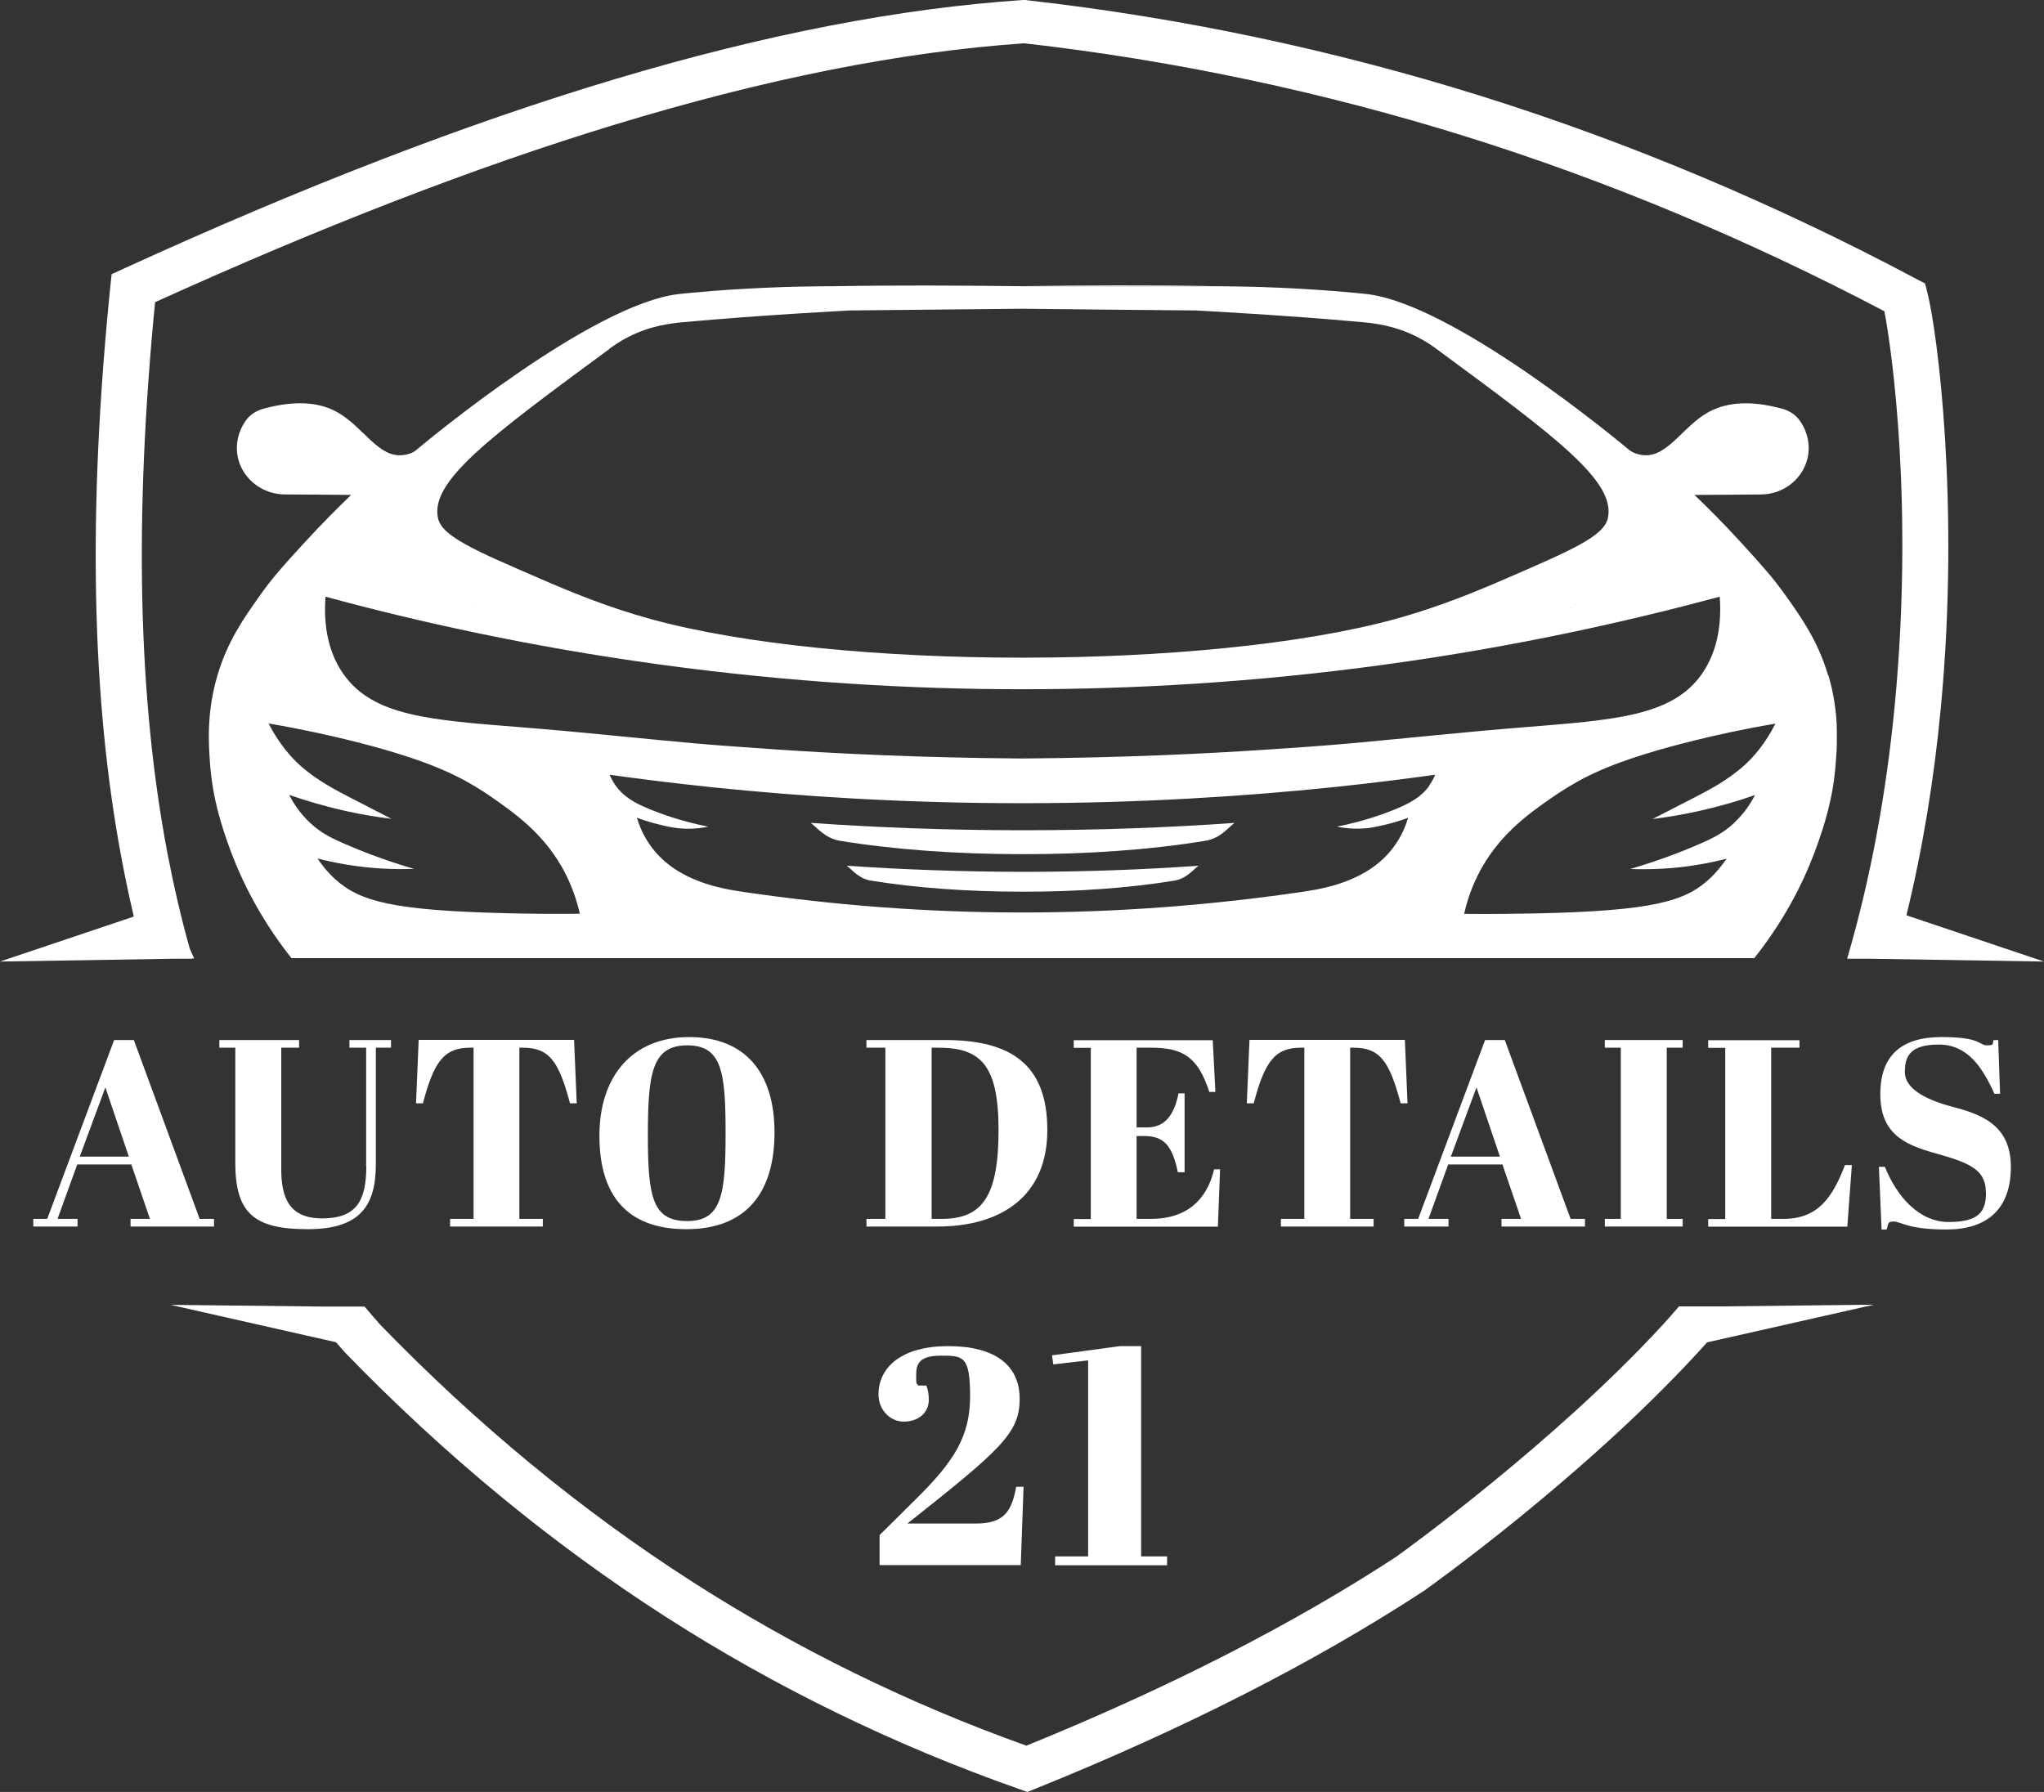
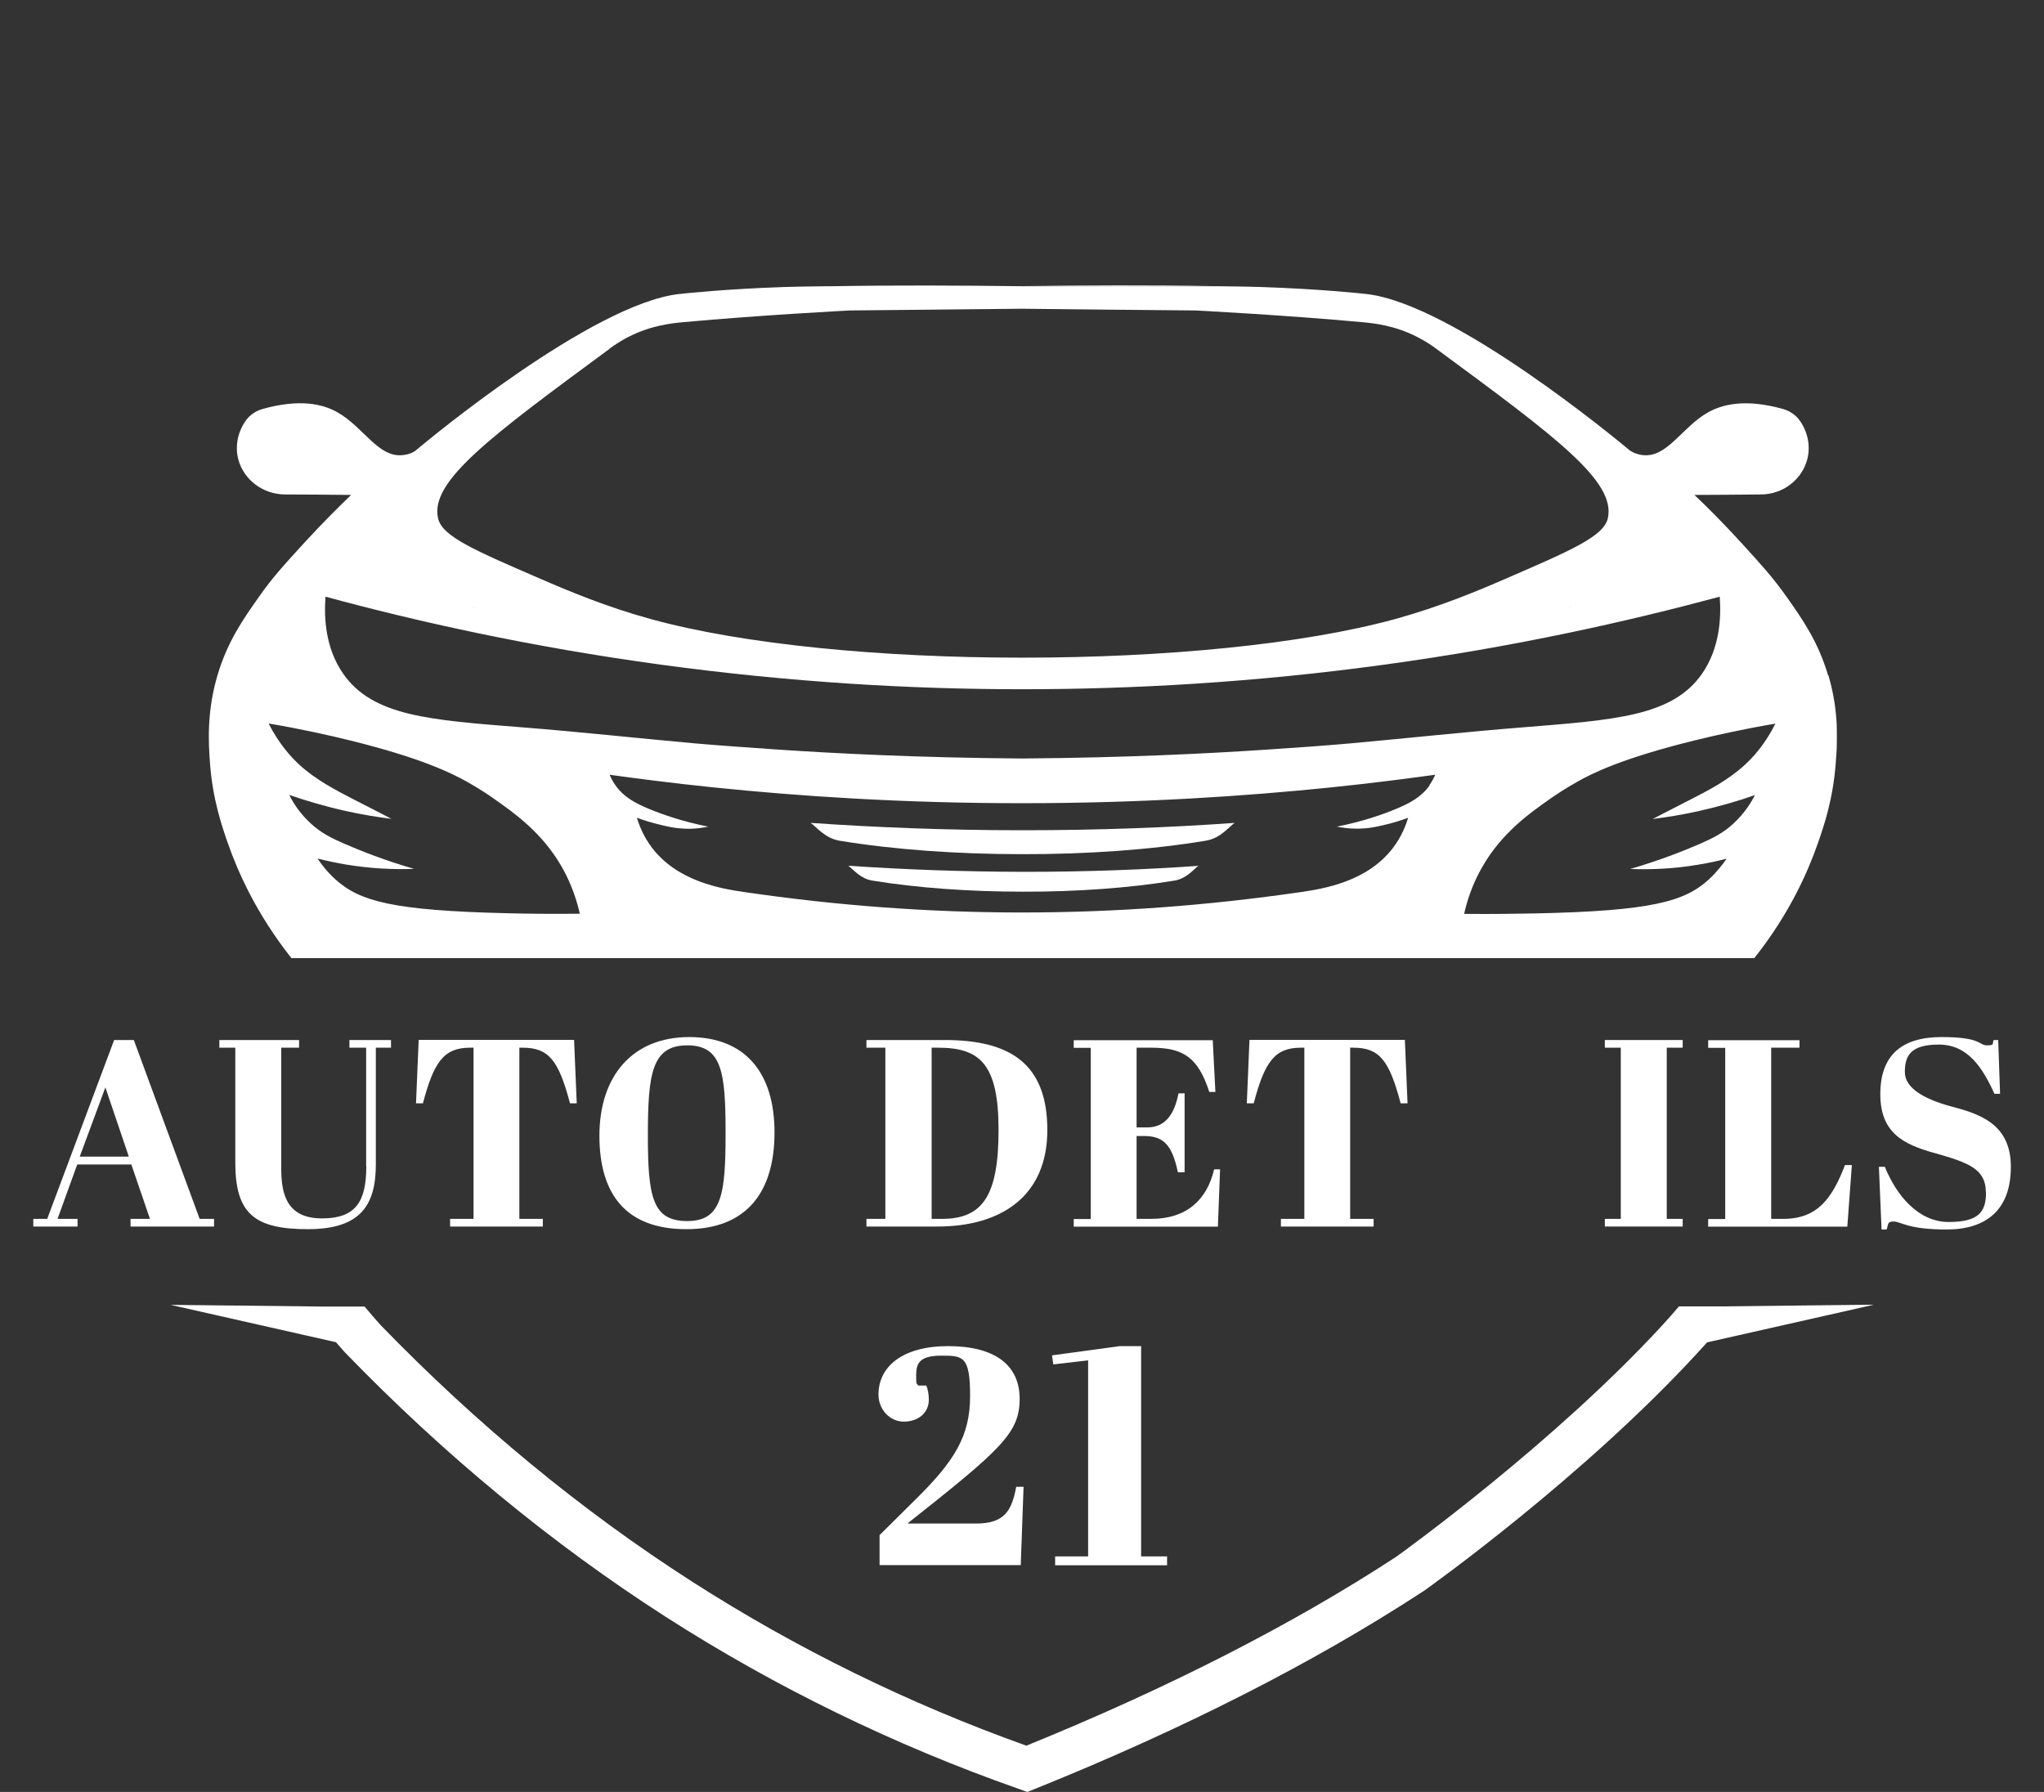
<svg xmlns="http://www.w3.org/2000/svg" id="Calque_1" version="1.1" viewBox="0 0 1307.4 1146.3">
  <rect x="0" y="0" width="1307.4" height="1146.3" fill="#333333" stroke="none" />
  <defs>
    <style>
      .st0 {
        fill: #fff;
      }
    </style>
  </defs>
  <path class="st0" d="M1589.5-1221.4c-.4,0-.6,0-.8-.1h0c.3,0,.5,0,.8.1h0Z" />
  <path class="st0" d="M1623.2-1083.9c-.4-.2-.8-.4-1-.8.3.2.7.5,1,.8Z" />
  <path class="st0" d="M2257.4-1084.7c-.2.3-.5.5-1,.8.3-.3.7-.5,1-.8Z" />
  <path class="st0" d="M2290.9-1221.5c-.2.1-.5.1-.8.1.3,0,.5-.1.8-.2h0Z" />
  <g>
    <g>
      <path class="st0" d="M84,744.9h-34.6l-12.6,34.8h12.8v4.9h-28.3v-4.9h8.9l42.8-114.4h12.6l42.1,114.4h9.2v4.9h-53.4v-4.9h12.4l-11.9-34.8h0ZM51,739.9h31.4l-15-44.3-16.4,44.3Z" />
      <path class="st0" d="M234.2,745.9v-75.7h-10.7v-4.9h26.6v4.9h-9.7v74.5c0,25.9-9.4,41.6-43.5,41.6s-46.4-9.9-46.4-42.6v-73.5h-10.2v-4.9h51v4.9h-11.4v77.8c0,17.7,4.8,31.4,26.1,31.4s28.3-10.4,28.3-33.4h0Z" />
      <path class="st0" d="M368.9,705.8h-4.3c-7.3-27.5-13.5-35.6-30.4-35.6h-2v109.5h15v4.9h-59.3v-4.9h15v-109.5h-2.2c-16.9,0-23.2,9.2-30.2,35.6h-4.4l1.7-40.6h99.4l1.7,40.6h0Z" />
      <path class="st0" d="M440.8,663.4c35.6,0,54.6,22.5,54.6,61s-18.1,61.9-56.4,61.9-55.6-22-55.6-59.8,20.8-63.1,57.5-63.1h0ZM439.6,668.7c-22.7,0-25.2,18.2-25.2,57.8s3.1,54.6,25.2,54.6,24.5-17.2,24.5-56.1-2.2-56.3-24.5-56.3h0Z" />
      <path class="st0" d="M599.7,784.6h-45.5v-4.9h12.1v-109.5h-12.1v-4.9h50.1c41.9,0,65.6,15.2,65.6,57.6s-29.7,61.7-70.2,61.7h0ZM602.5,779.7c25.8,0,36.2-14.5,36.2-56.8s-11.9-52.7-38.7-52.7h-4.1v109.5h6.7-.1Z" />
      <path class="st0" d="M775.7,665.3l1.7,33.2h-3.9c-7.2-22.2-16.7-28.3-37.3-28.3h-9.2v51h6.7c11.4,0,17.4-8,20.1-21.8h3.9v50.5h-4.3c-3.6-17.2-9-23.2-21.5-23.2h-4.9v53h9.4c22.5,0,35.6-12.1,40.2-31.7h3.8l-1.4,36.7h-92.2v-4.9h10.9v-109.5h-10.9v-4.9h89,0Z" />
      <path class="st0" d="M900.2,705.8h-4.3c-7.3-27.5-13.5-35.6-30.3-35.6h-2v109.5h15v4.9h-59.3v-4.9h15v-109.5h-2.2c-16.9,0-23.2,9.2-30.2,35.6h-4.4l1.7-40.6h99.4l1.7,40.6h0Z" />
-       <path class="st0" d="M960.9,744.9h-34.6l-12.6,34.8h12.8v4.9h-28.3v-4.9h8.9l42.8-114.4h12.6l42.1,114.4h9.2v4.9h-53.4v-4.9h12.5l-11.9-34.8h0ZM928,739.9h31.4l-15-44.3-16.4,44.3Z" />
      <path class="st0" d="M1076.3,665.3v4.9h-10.2v109.5h10.2v4.9h-49.8v-4.9h10.2v-109.5h-10.2v-4.9h49.8Z" />
      <path class="st0" d="M1151,665.3v4.9h-18.1v109.5h7.8c21.7,0,31.2-13,39.4-34.4h4.4l-2.9,39.4h-89v-4.9h10.9v-109.5h-10.9v-4.9h58.4Z" />
      <path class="st0" d="M1270.2,762.6c0-14.8-11.2-18.9-32.4-24.9-20.5-5.6-35.1-13.1-35.1-37.8s13.5-36.5,39.2-36.5,23.7,5.3,29,5.3,3.2-1.2,4.3-3.4h2.9l1.2,34.4h-3.6c-7.7-17-17.2-31.5-35.6-31.5s-21.7,7.5-21.7,17.6,11.9,17,28.6,21.7c18.8,4.9,39.2,11.1,39.2,38.9s-16,40.1-41.1,40.1-29.2-5.1-33.8-5.1-3.2,1.9-4.6,5.1h-3.2l-1.7-40.1h3.8c7.3,18.1,21.3,35.3,40.8,35.3s23.9-6.7,23.9-18.9h0v-.2Z" />
    </g>
    <g>
      <g>
-         <path class="st0" d="M766.6,553.8c-3,2.1-7.5,8.2-15.3,9.5-29.1,4.8-63.2,7.2-97.2,7.1h-1c-33.7,0-67.4-2.4-96.2-7.1-7.8-1.3-12.3-7.4-15.3-9.5,34.9,2.4,72.1,3.8,111.5,3.9h1.6c39.5,0,76.9-1.4,111.9-3.9h0Z" />
+         <path class="st0" d="M766.6,553.8c-3,2.1-7.5,8.2-15.3,9.5-29.1,4.8-63.2,7.2-97.2,7.1c-33.7,0-67.4-2.4-96.2-7.1-7.8-1.3-12.3-7.4-15.3-9.5,34.9,2.4,72.1,3.8,111.5,3.9h1.6c39.5,0,76.9-1.4,111.9-3.9h0Z" />
        <path class="st0" d="M789.7,526.4c-3.7,2.5-9,9.9-18.5,11.4-35,5.8-76.1,8.7-117.1,8.6h-1c-40.7,0-81.4-2.9-116.1-8.6-9.4-1.6-14.8-8.9-18.5-11.4,42.1,2.9,87,4.7,134.6,4.7h1.5c47.7,0,92.8-1.7,135.1-4.7h0Z" />
        <path class="st0" d="M1174.6,463.2v16.1c.2-4.8.3-10.2,0-16.1h0ZM654.1,183h122c-40.8-.7-81.3-.5-122,0Z" />
        <path class="st0" d="M1169.3,432c-6.4-21.7-16.7-36.3-26.6-50.3-8.4-11.9-15.8-20.1-28.4-33.9-12.2-13.4-22.8-23.9-30.5-31.2,14.1,0,28.3-.2,42.4-.3,14.1,0,26.2-9.3,29.7-22.2,2.3-8.4.5-17.4-4.4-24.6-2.6-3.9-6.6-6.6-11.1-7.9-24-6.7-38.5-2.9-47.4,1.9-17,9.3-26.5,29.6-42.4,27.6-3.8-.5-6.7-1.8-8.3-3.1-7.8-6.5-112.6-93.5-168.1-99.9-3.3-.4-30.9-3.3-67.5-4.5-13-.4-22.8-.4-27.7-.5h-124.8c-40.7-.5-81.2-.7-122,0h-2.8c-4.9.1-14.7.1-27.7.5-36.6,1.2-64.1,4.1-67.5,4.5-55.5,6.4-160.3,93.3-168.1,99.9-1.6,1.4-4.5,2.7-8.3,3.1-15.9,2-25.4-18.3-42.4-27.6-8.9-4.9-23.4-8.6-47.4-1.9-4.5,1.3-8.5,4-11.1,7.9-4.9,7.2-6.7,16.2-4.4,24.6,3.5,12.8,15.6,22.1,29.7,22.2,14.1,0,28.3.2,42.4.3-7.6,7.3-18.3,17.9-30.5,31.2-12.6,13.8-20.1,22-28.4,33.9-9.9,14-20.2,28.6-26.6,50.3-7,23.7-5.7,43.4-4.8,56,1.7,23.2,7.5,40,11.4,51.3,6.3,18,18,44.9,40.7,73.6h935.7c22.7-28.6,34.4-55.5,40.7-73.6,3.9-11.2,9.7-28.1,11.4-51.3.2-2.6.4-5.5.6-8.7v-16.1c-.5-9.2-1.9-19.7-5.3-31.2h-.2ZM389.6,223.2c2-1.4,6.3-4.6,12.6-7.8,14.4-7.3,27.4-8.6,34.8-9.3,48.6-4.5,106.6-7.5,106.6-7.5,36.5-.4,73.1-.7,109.6-1.1h1c36.9.4,73.7.8,110.6,1.1,0,0,58,3,106.6,7.5,7.4.7,20.4,2,34.8,9.3,6.2,3.1,10.6,6.3,12.6,7.8,76.7,56.5,115,84.8,109.6,108.4-2.7,11.6-23.8,20.6-65.8,38.8-17.5,7.6-41.9,17.8-70.2,25.6-59.8,16.4-148.9,24.7-238.1,24.7h-1c-88.8,0-177.5-8.3-237.1-24.7-28.4-7.8-52.7-18-70.2-25.6-42.1-18.2-63.2-27.2-65.8-38.8-5.4-23.6,32.9-51.9,109.6-108.4h-.2ZM1004.8,388.7c-.2.1-.5.1-.8.1.3,0,.5-.1.8-.2h0ZM303.4,388.8c-.4,0-.6,0-.8-.1h0c.3,0,.5,0,.8.1h0ZM208.2,381.7c58.6,15.9,131,32.1,214.7,43.5,82.9,11.3,160.2,15.7,230.2,15.7h1c70.3,0,148-4.3,231.2-15.7,83.7-11.4,156-27.7,214.7-43.5,1,13.6,0,33-11.4,49.4-19,27.1-55.4,29.4-114.8,34.2-36.6,2.9-73.2,6.9-109.7,10.2-17,1.5-34.9,2.8-53.5,4-37.3,2.5-90.1,5.2-156.5,5.7h-1c-65.9-.5-118.3-3.2-155.5-5.7-18.6-1.3-36.5-2.5-53.5-4-36.6-3.3-73.1-7.3-109.7-10.2-59.5-4.7-95.8-7.1-114.8-34.2-11.5-16.4-12.4-35.8-11.4-49.4h0ZM971.3,525.5c-.2.3-.5.5-1,.8.3-.3.7-.5,1-.8ZM337.1,526.3c-.4-.2-.8-.4-1-.8.3.2.7.5,1,.8ZM325.1,584.2c-74.2-1.7-95.1-7.7-110.6-21.7-5.5-5-9.2-10-11.4-13.3,5.6,1.4,11.6,2.7,18,3.8,16.2,2.7,31,3.3,43.7,2.8-18.9-5.5-33.8-11.4-44.6-16.1-8.3-3.6-15-6.9-21.8-13.3-6.9-6.4-11-13.1-13.4-17.9,10.7,3.7,22.8,7.3,36.2,10.3,10.4,2.3,20.1,3.9,29.2,5-1.9-1-5.1-2.6-9.3-4.8-9-4.6-14.1-7.3-15.2-7.8-11-5.7-23.5-12.1-34.2-21.8-5.5-5-13.2-13.5-19.9-26.6,21.2,3.6,39,7.6,52.3,10.9,46.2,11.4,65,21.1,74.1,26.1,8.6,4.8,14.9,9.1,17.4,10.9,13.1,9.2,31,21.7,43.6,43.6,3.8,6.6,8.6,16.7,11.7,30.2-18.6.2-34.2,0-45.9-.3h0ZM914.4,502.4c-5.3,7.5-12.5,11.3-21.3,15-8.6,3.6-21.4,8.1-38,11.4,8,1.6,14.6,1.4,19,1,3.9-.4,7-1.1,10.5-1.9,6.7-1.5,12.2-3.3,16.1-4.8-1.5,4.9-4.2,12-9.5,19-16.4,21.9-44.6,26.4-58.8,28.5-59.8,8.7-119,13.1-178.3,13.1h-1c-59,0-117.9-4.4-177.3-13.1-14.2-2.1-42.4-6.6-58.9-28.5-5.3-7-8-14-9.5-19,3.9,1.5,9.4,3.2,16.1,4.8,3.4.8,6.5,1.5,10.5,1.9,4.4.5,10.9.7,19-1-16.6-3.3-29.3-7.8-38-11.4-8.8-3.7-16-7.5-21.3-15-1.9-2.6-3-5.1-3.8-6.8,16.6,2.3,39.4,5.3,66.6,8.1,54.3,5.6,120.6,10.1,196.4,10.1h1c76.2,0,142.9-4.5,197.4-10.1,27.2-2.8,50-5.8,66.7-8.1-.7,1.7-1.9,4.1-3.8,6.8h.2ZM1086.3,518.9c13.4-3,25.5-6.5,36.2-10.3-2.4,4.8-6.6,11.5-13.4,17.9s-13.6,9.7-21.8,13.3c-10.8,4.7-25.8,10.6-44.6,16.1,12.7.4,27.4,0,43.7-2.8,6.4-1,12.4-2.4,18-3.8-2.2,3.2-5.9,8.2-11.4,13.3-15.5,14.1-36.4,20.1-110.6,21.7-11.7.2-27.3.5-45.9.3,3-13.5,7.9-23.6,11.7-30.2,12.6-21.9,30.5-34.4,43.6-43.6,2.6-1.8,8.8-6.1,17.4-10.9,9.1-5.1,27.9-14.7,74.1-26.1,13.3-3.3,31.1-7.3,52.3-10.9-6.6,13.2-14.3,21.6-19.8,26.6-10.7,9.7-23.2,16.2-34.2,21.8-1,.5-6.2,3.2-15.2,7.8-4.2,2.2-7.4,3.8-9.3,4.8,9-1.1,18.8-2.7,29.2-5h0Z" />
      </g>
-       <path class="st0" d="M1181.5,613.3h14.8c37,.6,74.1,1.2,111.1,1.8-29.3-9.9-58.7-19.7-88-29.6,10.3-42.1,17.7-86.8,22.1-133.7,12.1-128.7-2.2-239.1-8.7-264.7l-1.5-5.8-5.6-2.9c-90.2-48-183.7-87.3-277.8-116.8C853.5,32,755.7,11.3,657.3.2l-1.4-.2h-1.4C497.2,10.5,308.9,66.7,78.8,172l-7.4,3.4-.8,7.6c-14.6,143.8-12.2,264,7.4,367.5,2.3,12.1,4.8,24,7.6,35.8-28.5,9.6-57.1,19.2-85.6,28.8,37-.6,74.1-1.2,111.1-1.8h12v-.2h1.1c-1-2.2-2-4.3-2.9-6.5-5.5-19.7-10.2-40-14.2-60.8-18.8-99.2-21.4-214.6-7.9-352.5,106-48.1,204.5-86.3,293.2-113.3,96.2-29.4,184.6-47,262.8-52.3,95.9,10.9,191.2,31.1,283.3,59.9,90.3,28.3,180.1,65.9,266.8,111.5,5.3,27.3,18.5,126,6.8,250.3-5.5,58.4-15.8,113.4-30.6,163.8h0Z" />
    </g>
    <g>
      <path class="st0" d="M562.7,981.9l22.7-22.5c25.2-24.8,35.1-40.8,35.1-66.4s-4.5-25.8-18.5-25.8-16,5.1-16,12.6.4,4.3,1.2,6.5h5.3c1,2.6,1.6,5.3,1.6,9.1,0,8.5-6.9,14-16,14s-16.2-7.9-16.2-17.3c0-17.8,15.2-31,44.6-31s45.7,11.8,45.7,33.7-11.8,32.3-71.8,79.8h43.8c18.5,0,22.9-8.3,25.8-23.5h4.7l-1.8,50.1h-90.3v-19.3h.1Z" />
      <path class="st0" d="M673.7,872.7l-.8-5.7,43.4-5.9h13.6v134.5h16.6v5.7h-71.6v-5.7h21.1v-125.4l-22.3,2.6h0Z" />
      <path class="st0" d="M1198.3,834.6l-97.6,1.1h-26.8c-3.4,4-6.8,7.9-10.3,11.7-69.5,75.6-165.3,144.7-170.6,148.5-66.4,43.4-146,84-236.5,120.8-75.3-26.9-147.2-62.2-213.9-105-70.8-45.4-137.8-100.7-199.4-164.3-3.4-3.8-6.7-7.7-10-11.6h-26.5c-32.5-.4-65.1-.7-97.6-1.1,35.3,8,70.6,15.9,105.8,23.9,1.9,2.2,3.7,4.3,5.6,6.4l.4.4c63.2,65.3,132.1,122.1,204.8,168.8,70.3,45.1,146.2,82.1,225.8,110.1l5.6,2,5.5-2.2c94.7-38.2,178-80.6,247.5-126l.5-.3c4.1-2.9,102.2-72.9,175.4-152.6,2-2.2,3.9-4.3,5.9-6.5,35.4-8,70.9-16,106.3-24h0Z" />
    </g>
  </g>
</svg>